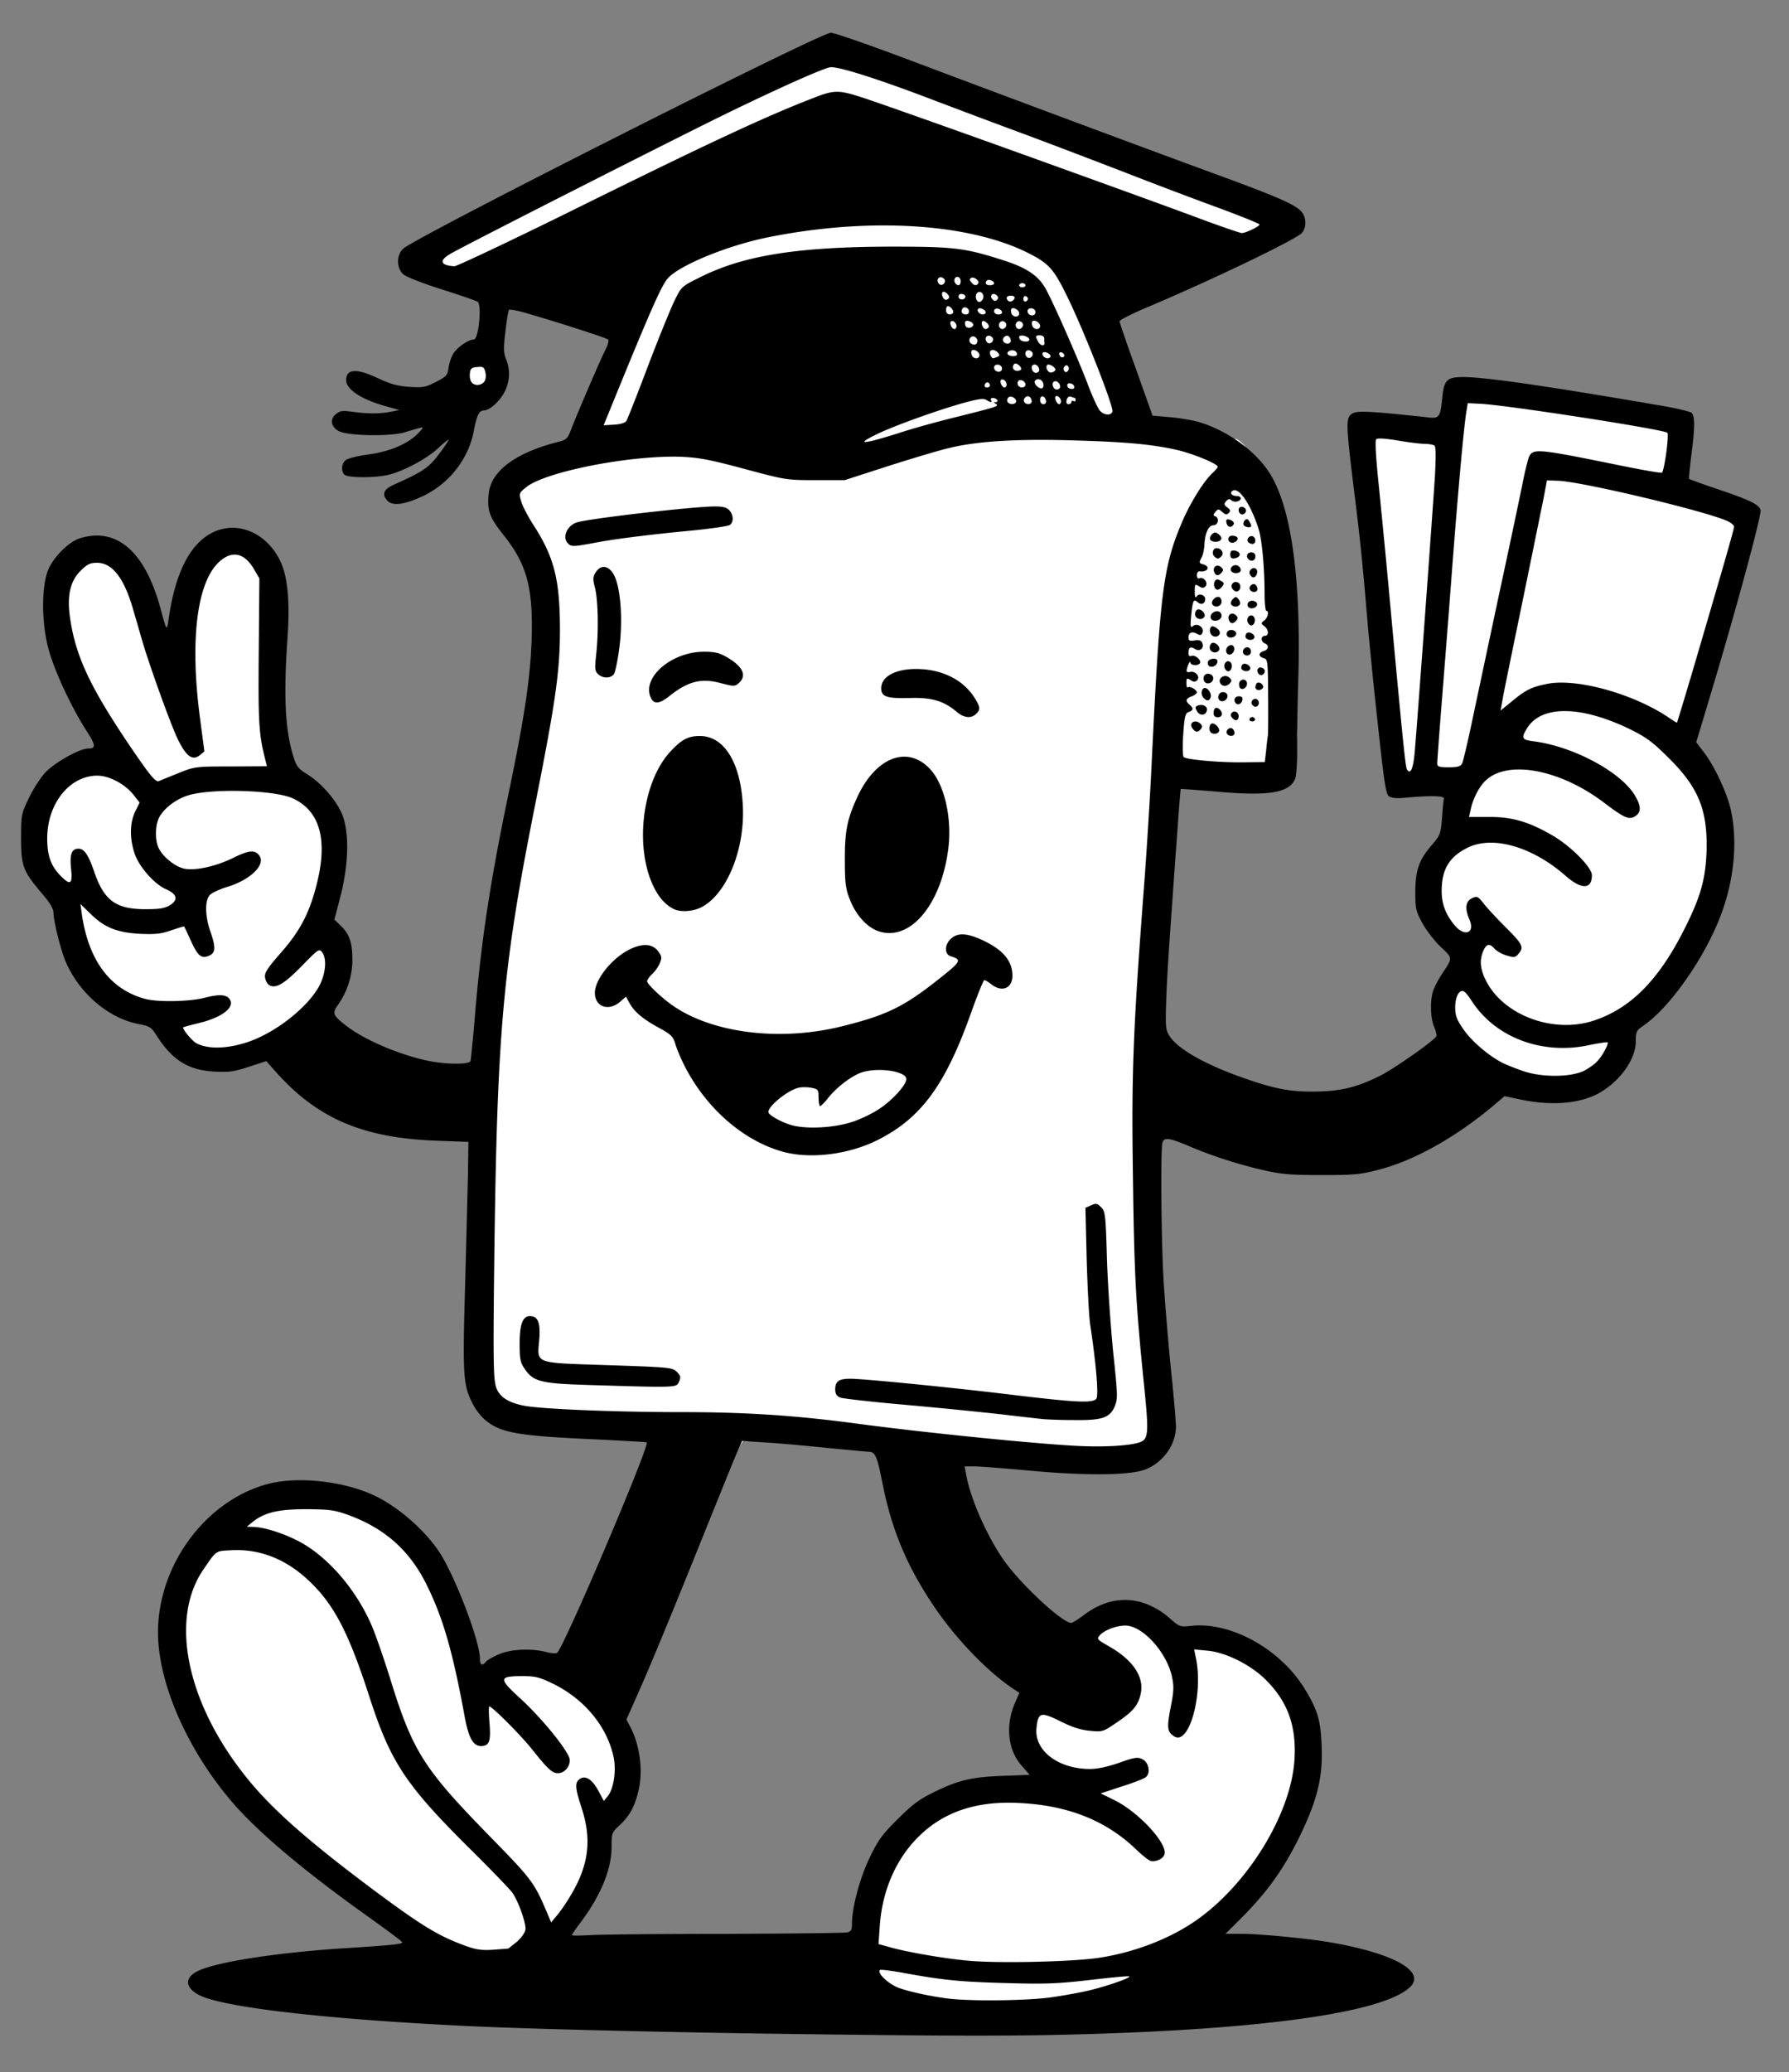
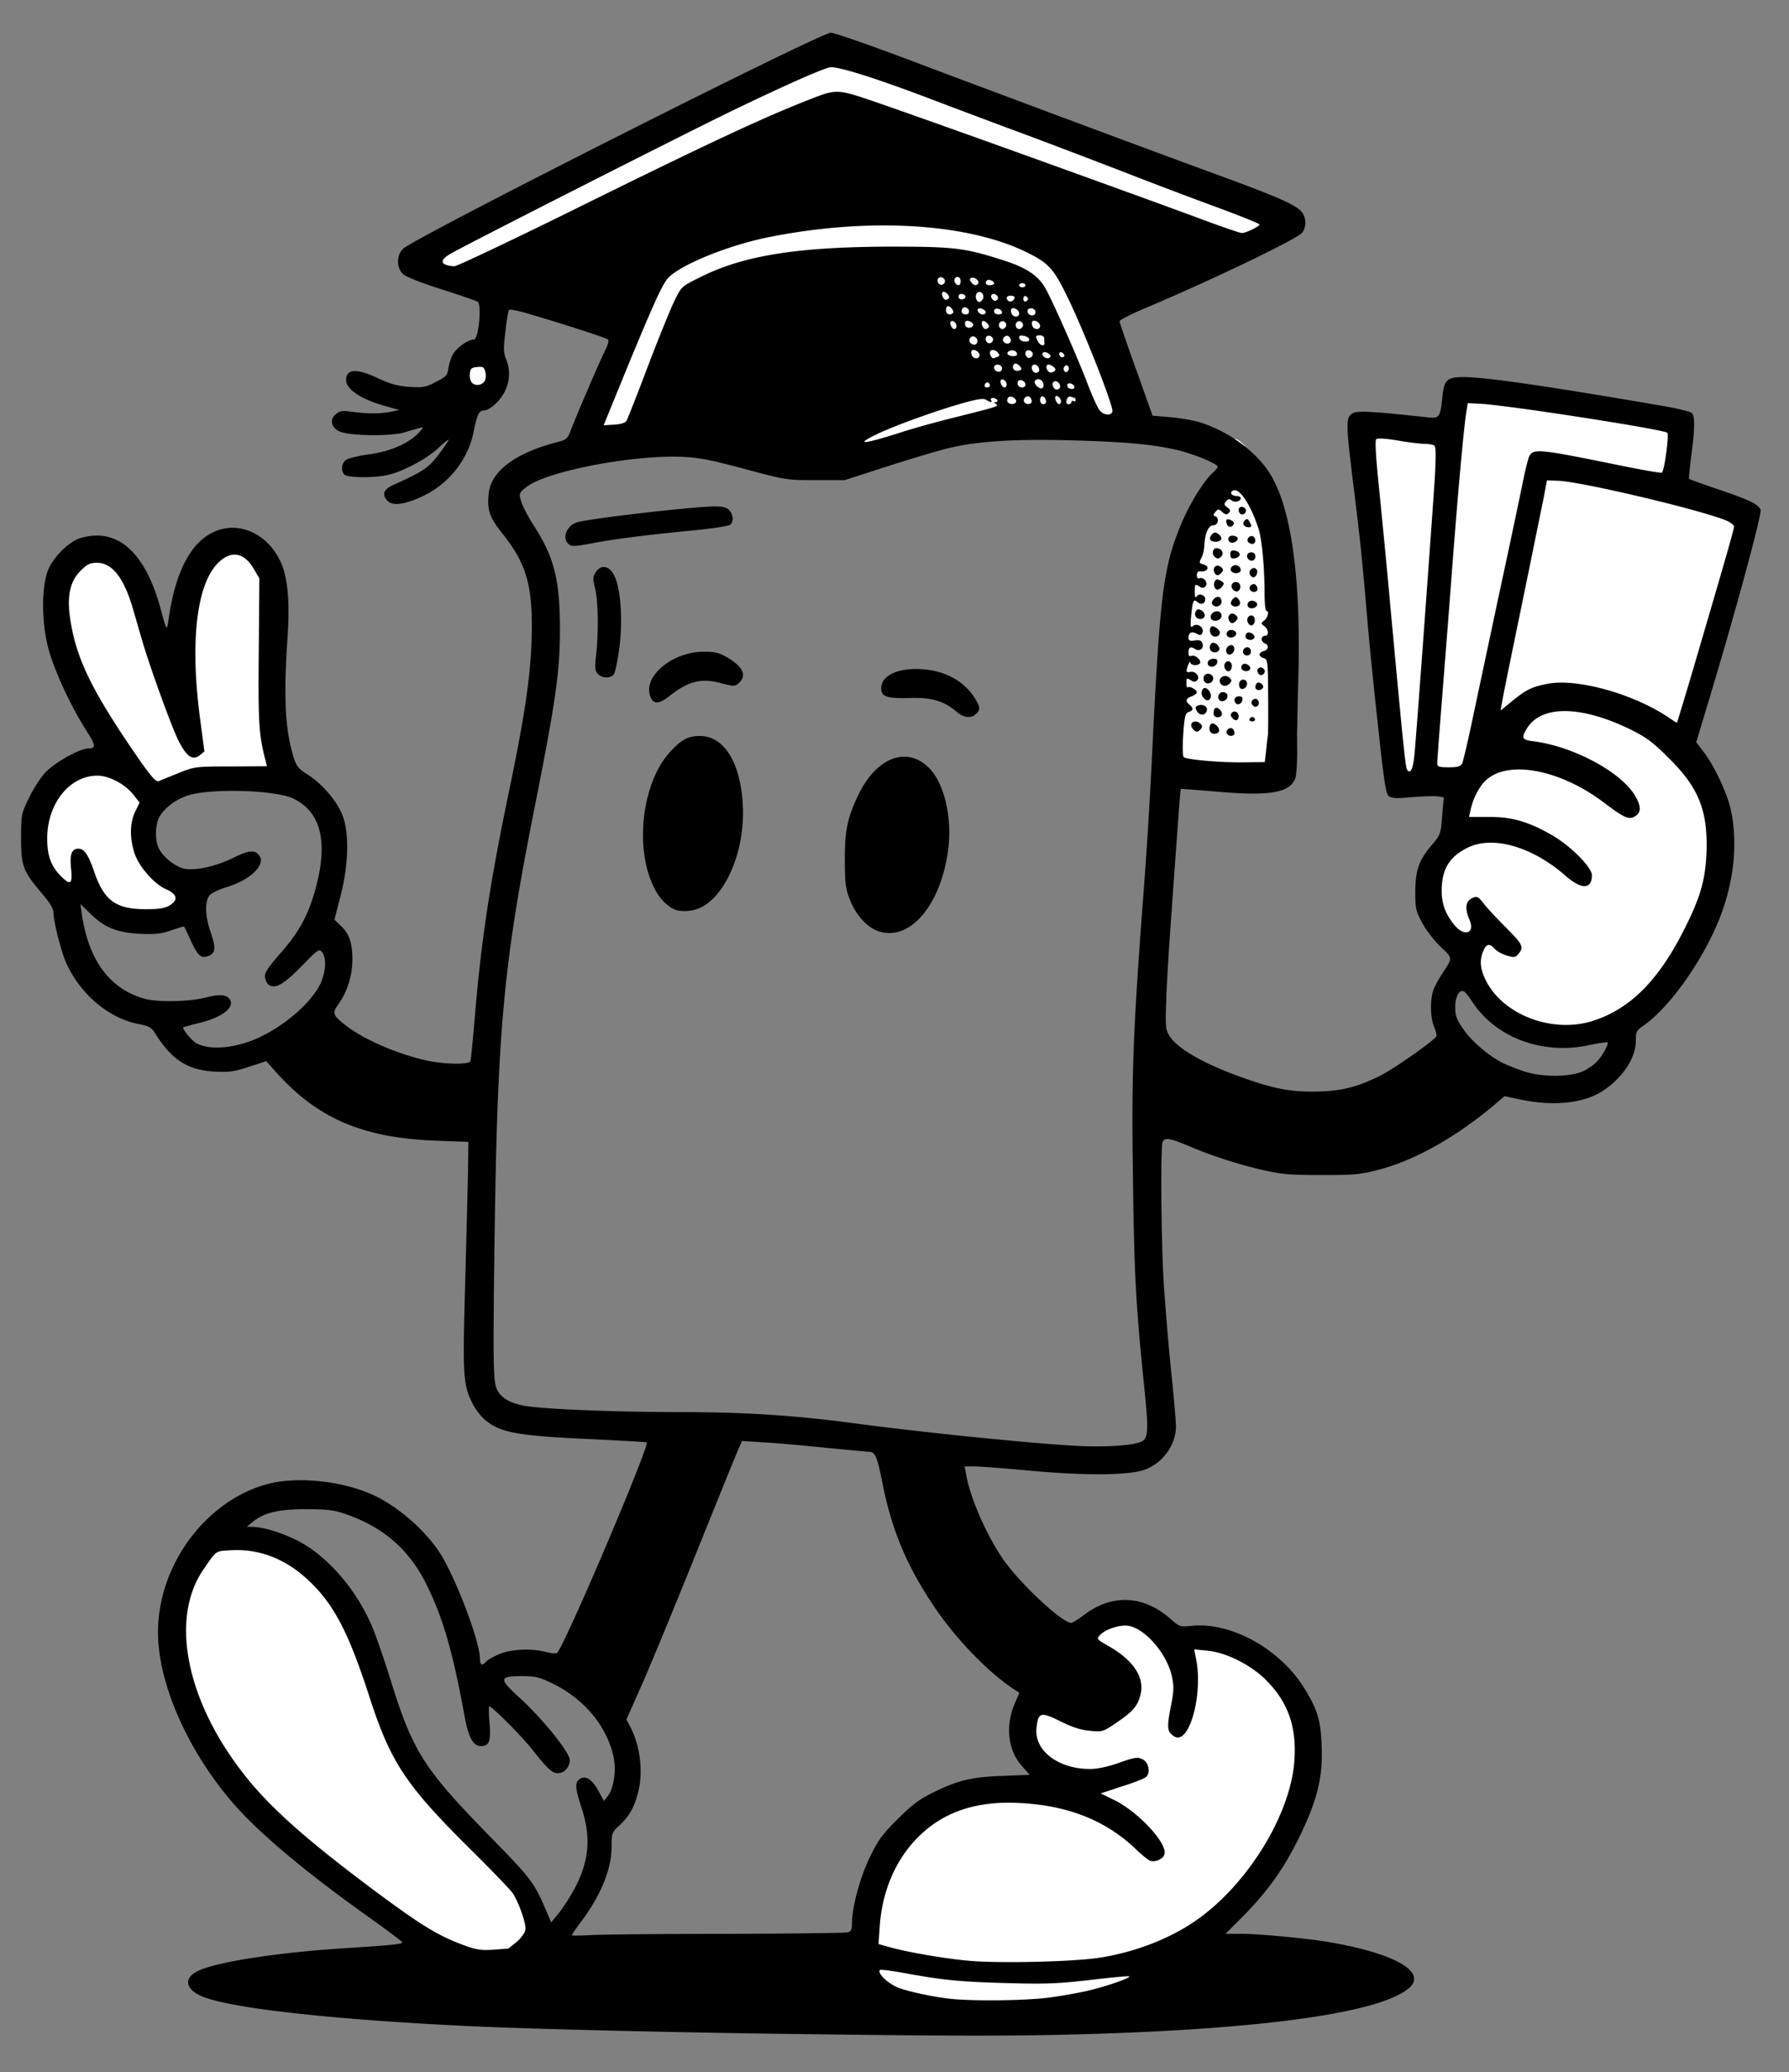
<svg xmlns="http://www.w3.org/2000/svg" width="336" height="389" fill="none">
  <rect width="100%" height="100%" fill="#808080" stroke="none" />
  <g clip-path="url(#a)">
    <path fill="#fff" d="M178.07 376.456c-3.023-.235-8.205-1.292-10.442-2.115-2.474-.94-3.69-2.39-3.69-4.427 0-1.41 0-1.41 1.727-1.41.981 0 3.572.352 5.81.783 6.046 1.136 9.736 1.528 17.666 1.802 5.967.196 8.401.079 14.251-.587 3.886-.47 7.733-.823 8.558-.823 1.413 0 1.452.039 1.452 1.332 0 1.293-.117 1.41-2.12 2.155-6.516 2.428-14.682 3.604-24.496 3.486-3.808-.039-7.734-.117-8.716-.196Z" />
    <path fill="#fff" d="M180.819 369.252c-4.515-.392-11.542-1.606-14.879-2.546l-2.12-.588.236-4.583c.628-12.85 7.498-21.625 18.687-23.818 4.122-.823 12.562-.588 16.92.431 5.888 1.371 11.659 4.465 15.114 7.991 1.884 1.959 2.944 2.194 1.884.392-1.217-2.116-5.81-6.072-8.519-7.404-2.355-1.175-2.591-1.371-2.591-2.507 0-1.175.079-1.215 3.769-2.351 4.122-1.292 5.3-1.919 4.672-2.546-.275-.274-1.256-.118-3.141.548-5.143 1.802-11.973 1.136-14.957-1.449-1.963-1.724-2.513-3.016-2.513-5.876 0-4.819 1.649-5.72 6.242-3.291 1.414.744 3.455 1.567 4.476 1.841l1.884.47 2.748-1.919c5.3-3.643 5.614-6.385 1.06-9.99-1.099-.861-2.709-1.919-3.533-2.35-1.256-.666-1.492-.94-1.492-2.076 0-.744.314-1.567.707-1.92 2.159-1.958 6.517-2.389 9.422-1.018 1.923.94 4.475 3.917 5.692 6.581 1.021 2.35 1.296 7.012.55 10.146-.55 2.311-.393 3.173.51 2.625.667-.392 2.12-5.798 2.081-7.835 0-1.058-.157-3.251-.314-4.858l-.314-2.899 3.572.196c3.219.157 3.887.314 6.909 1.842 5.614 2.742 9.305 7.325 10.482 12.888.746 3.721.275 11.008-1.02 14.769-3.22 9.48-9.933 18.529-17.47 23.7-4.986 3.408-11.542 5.876-18.059 6.855-4.985.784-20.728 1.097-26.695.549Zm-94.611-2.857c-4.986-1.763-8.165-3.683-17.47-10.616-15.585-11.635-22.18-18.021-27.912-26.874-7.773-11.987-9.422-27.383-3.769-35.492 2.552-3.721 2.042-3.447 6.36-3.565 2.12-.078 4.829.04 5.928.275 4.829 1.057 10.01 4.74 13.544 9.636 2.591 3.644 4.829 8.815 7.773 17.903 3.926 12.066 6.83 16.375 18.883 28.323 3.926 3.878 7.498 7.6 7.93 8.227 1.374 2.037 2.473 5.602 2.473 7.874 0 1.958-.117 2.272-1.217 3.212-1.923 1.645-3.062 1.998-6.634 1.998-2.513.039-3.965-.196-5.889-.901Z" />
-     <path fill="#fff" d="M101.521 360.117c-2.394-5.641-2.826-6.19-10.992-14.534-12.052-12.34-14.172-15.669-18.255-28.754-1.217-3.956-2.826-8.579-3.533-10.263-2.944-7.012-8.48-13.359-14.015-16.179-2.983-1.489-6.399-2.586-8.244-2.586-.981 0-1.1-.156-1.1-1.332 0-1.567.982-2.389 4.123-3.604 1.61-.626 3.023-.744 8.048-.744 5.614 0 6.32.078 8.95 1.058 4.201 1.528 6.988 3.29 10.129 6.424 5.34 5.289 8.558 13.868 11.777 31.301 1.1 6.072 2.552 7.09 2.199 1.567l-.197-3.33h1.492c1.296 0 1.806.352 4.397 2.859 1.61 1.528 4.083 4.27 5.496 6.072 1.414 1.763 2.748 3.213 2.945 3.213 1.884 0-2.709-6.307-8.323-11.4-3.062-2.781-3.18-2.938-3.062-4.427.118-1.41.235-1.606 1.492-1.919.746-.196 2.748-.274 4.397-.196 10.167.588 19 11.478 17.312 21.311-.589 3.408-1.335 4.466-3.062 4.466-1.178 0-1.413-.196-2.434-1.998-1.335-2.507-1.57-1.959-.549 1.41 1.059 3.369 1.413 7.992.863 10.969-.549 2.899-2.277 6.62-4.593 9.832-1.61 2.273-1.884 2.508-3.141 2.508-1.256 0-1.413-.157-2.12-1.724Zm100.692-87.434c-7.185-.313-29.326-2.507-42.477-4.27-11.346-1.527-20.846-2.154-32.82-2.154-12.719 0-26.578-.588-29.718-1.215-2.944-.587-4.554-1.645-5.182-3.408-.589-1.684-.55-24.053.078-46.891.825-28.637 1.846-37.764 7.302-65.147 3.651-18.49 4.554-24.641 4.554-31.418 0-8.031-1.374-13.241-4.79-18.216-1.844-2.703-2.747-4.897-2.747-6.934 0-1.645.157-1.958 1.335-2.86 4.004-3.055 19.236-5.876 30.11-5.601 4.907.156 5.771.313 13.112 2.272 7.263 1.959 8.166 2.115 12.17 2.115 4.24-.039 4.476-.078 12.563-2.664 10.599-3.369 13.426-4.035 19.629-4.583 5.731-.51 23.868-.235 30.032.43 5.025.589 9.775 1.725 12.366 3.017 2.042.98 2.159 1.097 2.159 2.468 0 .98-.275 1.685-.824 2.194-1.727 1.528-4.24 5.563-5.85 9.284-3.572 8.384-4.161 13.085-5.692 44.346-.314 6.894-1.021 18.255-1.57 25.267-1.963 25.816-2.277 34.199-2.002 51.71.274 17.942.471 21.702 2.041 37.842 1.217 12.614 1.178 13.163-1.374 13.829-1.767.47-7.773.744-12.405.587Zm3.965-7.795c2.434-1.019 2.63-2.116 1.688-10.225-.432-3.878-.903-11.243-1.1-16.453-.157-5.171-.431-9.637-.588-9.872-.157-.274-.472-.47-.707-.47-.667 0-.079 15.591.864 22.643 1.177 8.892 1.374 12.457.785 13.201-.746.901-5.928.745-16.881-.587-13.701-1.646-30.543-3.252-31.21-2.977-.864.313-.707.979.314 1.214.471.117 5.81.627 11.856 1.175 6.046.549 14.015 1.332 17.666 1.763 9.225 1.058 9.029 1.058 12.68 1.097 2.081.039 3.73-.118 4.633-.509Zm-80.322-6.072c0-.862-2.159-1.097-13.112-1.371-13.583-.353-12.798-.04-12.798-5.093 0-1.841-.157-3.33-.353-3.33-1.178 0-1.139 4.897.078 6.699 1.649 2.468 3.023 2.82 12.052 3.095 13.426.431 14.133.431 14.133 0Zm32.034-43.875c6.125-1.528 11.974-5.367 15.704-10.303 2.63-3.487 5.064-8.54 7.655-15.827l2.12-5.993h1.609c.982 0 1.845.235 2.12.587.589.705 1.571.784 1.61.118.196-2.037-1.492-3.957-5.025-5.68l-2.905-1.45-.825.823-.785.822 1.099.51c.903.431 1.178.861 1.217 1.919.118 1.293-.078 1.528-3.729 4.349-5.104 3.995-6.438 4.818-10.168 6.385-5.574 2.35-12.131 3.8-18.373 4.035-12.169.47-21.159-2.116-27.166-7.835-2.198-2.076-2.316-3.957-.471-6.033 1.138-1.293 1.138-1.41.51-2.115-.589-.666-.746-.666-2.08-.118-4.122 1.685-8.323 7.404-6.085 8.266.314.118.981-.157 1.491-.627 1.296-1.214 3.22-1.097 3.926.274.864 1.607 2.513 3.017 5.496 4.662 2.395 1.293 2.748 1.685 3.18 3.095 1.963 6.699 8.558 14.729 14.8 18.02 5.575 2.899 9.619 3.487 15.075 2.116Zm11.974-42.269c4.475-2.821 7.812-11.988 6.988-19.078-.589-4.701-3.572-9.48-6.399-10.186-2.356-.587-6.203 2.86-8.283 7.443-1.767 3.879-2.356 6.503-2.317 10.813.04 5.484 1.767 9.441 5.065 11.399 1.648 1.019 2.905.94 4.946-.391Zm-39.336-3.526c4.475-2.311 8.283-11.047 7.773-17.824-.55-7.365-4.554-13.085-8.127-11.596-1.727.705-4.632 4.035-5.888 6.777-1.256 2.742-2.356 7.522-2.356 10.342.04 5.289 2.513 10.851 5.693 12.575 1.06.588 1.177.588 2.905-.274Zm51.27-37.098c-2.473-3.761-8.283-6.15-12.052-4.897-1.531.509-2.983 1.841-2.512 2.311.157.157 2.198.275 4.475.275 3.533 0 4.515.156 6.242.94 1.099.47 2.316 1.214 2.709 1.645.353.392.942.744 1.256.744.471 0 .471-.156-.118-1.018Zm-54.215-4.584c1.296-.665 2.238-.822 4.947-.783 1.845.039 3.69.118 4.122.196 1.492.235 1.178-.666-.746-1.92-1.452-1.018-2.316-1.292-3.729-1.292-2.945.039-6.988 2.233-8.323 4.583-.982 1.684-.51 2.272.903 1.097.667-.549 1.923-1.41 2.826-1.881Zm-13.269-2.272c.157-.274.511-2.233.785-4.387.55-4.348.236-8.971-.824-11.478-.942-2.272-1.453-1.254-.981 2.037.431 3.173.471 8.07.039 11.125-.314 2.194-.196 3.134.353 3.134.196 0 .471-.196.628-.431Zm-3.101-24.64c3.062-.549 10.678-1.489 17.784-2.155 3.572-.352 6.595-.744 6.791-.94.157-.157.04-.548-.314-.823-.706-.587-6.713-.117-18.215 1.41-7.145.94-9.069 1.45-9.383 2.429-.157.588.707.588 3.337.079Z" />
-     <path fill="#fff" d="M147.487 212.387c-3.141-.901-4.358-1.88-4.358-3.643 0-1.841.707-2.86 3.062-4.466 1.727-1.214 2.041-1.293 5.143-1.293 2.316 0 3.376.157 3.494.51.078.313.706 0 1.727-.862 2.63-2.233 4.044-2.743 8.205-2.899 2.748-.118 4.122 0 5.182.47 1.374.548 1.453.705 1.453 2.35 0 1.371-.275 2.116-1.296 3.448-1.649 2.154-5.457 4.661-8.833 5.797-3.455 1.137-10.639 1.45-13.779.588Zm-9.065 58.488c0-1.449.039-1.488 1.374-1.488.942 0 1.374.196 1.374.587 0 .51-.746.784-1.413.51-.118-.079-.471.313-.746.861-.55.98-.55.98-.589-.47Zm146.627-68.59c-5.143-1.723-8.951-4.348-11.424-7.913-1.453-2.154-1.531-2.39-1.531-5.288 0-3.722.432-4.388 2.709-4.231 1.295.078 1.727.352 2.512 1.488 2.395 3.644 6.321 6.738 10.089 8.031 3.887 1.332 5.85 1.41 10.404.509 2.316-.431 4.514-.705 4.868-.587 1.374.548.274 4.505-1.806 6.385-2.042 1.881-3.416 2.272-8.362 2.39-4.083.117-5.064 0-7.459-.784Zm-246.933-4.54c-.864-.157-1.963-.47-2.434-.745-1.335-.744-2.473-2.624-2.473-4.074v-1.332l2.866-.705c2.866-.666 5.378-1.841 5.378-2.546 0-.235-.471-.235-1.256 0-2.473.744-8.48 1.136-11.581.744-5.653-.744-9.736-3.604-12.249-8.657-1.217-2.507-2.355-7.326-2.394-10.225 0-1.41.039-1.488 1.295-1.488 1.02 0 1.649.391 2.984 1.723 3.297 3.33 8.44 4.545 12.798 3.017 1.256-.47 2.866-.823 3.533-.823 1.1 0 1.296.235 2.513 2.86 1.373 3.016 2.08 3.016 1.06 0-.354-1.058-.629-3.134-.629-4.897 0-3.682.393-4.231 3.73-5.21 2.355-.666 4.71-1.959 5.653-3.095.903-1.097.196-1.136-1.884-.078-3.887 1.998-9.736 2.82-12.484 1.763-1.335-.51-3.141-2.155-3.887-3.565-.864-1.646-.746-6.856.196-8.384 1.021-1.684 3.18-3.251 5.418-3.917 4.436-1.371 18.294-1.018 21.827.548 2.002.901 4.319 3.369 5.025 5.407.903 2.585.628 9.088-.589 13.593-1.374 5.132-3.14 8.462-6.516 12.34-1.57 1.763-2.748 3.33-2.63 3.486.353.353 3.1-1.958 5.142-4.387 1.61-1.881 2.041-2.155 3.258-2.155 1.963 0 2.434.823 2.474 4.231 0 3.643-1.139 6.033-4.515 9.324-5.535 5.406-13.544 8.383-19.629 7.247Z" />
    <path fill="#fff" d="M289.873 193.4c-7.105-1.136-13.033-6.777-13.073-12.536 0-1.175.236-2.742.55-3.408.471-1.136.707-1.293 2.081-1.293 1.099 0 1.923.275 2.748.98 1.138.979 1.884 1.253 1.884.705 0-.196-.903-1.097-2.002-2.037-1.099-.94-2.63-2.586-3.376-3.604-1.61-2.233-2.277-2.507-1.453-.549.668 1.646.707 3.408.079 4.035-.275.274-1.296.47-2.316.47-1.61 0-2.003-.156-2.945-1.253-2.08-2.468-2.591-4.309-2.434-8.54.118-3.565.197-3.957 1.335-5.563.746-1.019 2.081-2.115 3.298-2.742 1.806-.94 2.512-1.097 5.496-1.097 5.535 0 10.835 2.115 15.271 6.111 1.099 1.019 2.12 1.724 2.277 1.606.667-.705-3.572-4.74-7.223-6.855-3.887-2.312-7.185-3.213-11.581-3.213h-3.966l.275-2.232c.157-1.215.628-3.017 1.06-3.996 1.688-3.878 3.926-5.093 9.187-5.132 6.163 0 11.738 1.998 17.391 6.268 1.963 1.488 3.69 2.546 3.808 2.311.471-.744-1.492-3.173-4.279-5.249-4.593-3.448-9.815-5.602-15.232-6.268l-1.885-.235v-1.645c0-2.077 1.06-3.8 2.984-5.015 1.295-.783 2.159-.94 5.496-1.057 4.829-.196 8.362.665 13.858 3.29 3.101 1.528 4.279 2.351 7.341 5.406 2.866 2.821 3.926 4.192 5.025 6.464 1.924 4.035 2.316 6.307 2.12 12.732-.196 6.267-.903 8.892-4.083 15.199-6.006 11.987-12.876 17.589-22.141 18.099-1.845.117-4.358.039-5.575-.157ZM21.118 171.025c-2.199-1.097-3.416-2.742-4.711-6.464-1.374-3.995-2.002-4.191-1.728-.548l.197 2.742h-1.767c-1.453 0-1.924-.196-2.984-1.253-1.923-2.038-2.434-3.683-2.434-8.11 0-4.661.786-7.208 3.023-9.832 1.963-2.272 3.965-3.134 7.498-3.134 3.416 0 6.007 1.097 7.891 3.408 1.453 1.763 1.57 3.526.432 5.798-.942 1.88-.981 2.664-.118 5.288.785 2.507 3.69 5.837 5.928 6.817 1.61.744 2.042 1.449 2.042 3.486 0 .784-.314 1.254-1.257 1.841-1.099.666-2.002.784-5.81.784s-4.79-.118-6.202-.823Zm6.32-23.946c-1.295-1.41-7.223-10.303-9.657-14.416-3.73-6.385-5.536-11.635-6.007-17.354-.353-4.623.314-7.482 2.199-9.363 1.413-1.449 1.57-1.488 4.24-1.488 2.355 0 2.944.156 3.886.94 1.492 1.253 2.984 4.074 3.965 7.482a728.793 728.793 0 0 0 1.649 5.68c1.413 4.936 5.457 16.101 6.91 19.117 2.198 4.545 2.512 3.8 1.53-3.447-.667-4.779-.745-16.688-.196-20.371.707-4.387 1.885-7.364 3.69-9.245 1.61-1.645 1.767-1.723 3.926-1.723 2.827 0 4.122.666 5.34 2.82l.98 1.685-.117 13.75c-.118 12.614-.04 14.142.706 17.707.432 2.154.786 4.426.786 5.053v1.097H37.724l-3.573 1.489c-4.161 1.684-5.574 1.802-6.713.587Zm235.627-1.473c-.274-.471-.785-5.406-3.14-30.948-.746-8.305-1.728-18.569-2.199-22.8-.432-4.27-.746-8.383-.667-9.205.118-1.41.196-1.489 1.61-1.607.824-.078 3.101.157 5.064.47 2.002.353 4.24.627 4.986.627 2.512 0 2.473-.078 2.002 7.287-.432 7.325-3.377 47.792-3.848 53.042l-.274 3.329-1.649.118c-.903.078-1.728-.078-1.885-.313Zm5.693-2.32c0-1.058.353-6.385.785-11.831.432-5.484 1.335-16.805 1.963-25.228 1.178-15.395 2.159-26.168 2.669-29.772l.314-1.959 3.298.078c5.457.079 35.764 4.701 36.628 5.563.314.314.274 1.528-.04 4.231-.785 6.15-.51 5.759-3.768 5.484-1.531-.117-6.125-.94-10.247-1.84-4.082-.863-8.362-1.685-9.461-1.803-2.552-.313-2.552-.274-3.847 6.15a2537.44 2537.44 0 0 1-4.318 20.332c-1.806 8.501-4.044 18.999-4.947 23.269-.903 4.31-1.806 8.149-2.002 8.54-.314.588-.903.706-3.69.706h-3.337v-1.92Zm-43.581.702c-1.845-.196-3.572-.431-3.886-.549-.432-.156-.51-.979-.314-4.035.118-2.076.432-7.404.667-11.83.589-11.126 1.649-20.606 2.709-24.053.236-.666.589-2.233.824-3.448.236-1.253.668-2.39.982-2.546.275-.196.589-.823.667-1.489.079-.744.432-1.292.982-1.566.471-.196.942-.627 1.099-.98.864-2.233 1.413-2.742 3.062-2.742 1.413 0 1.806.196 2.709 1.332 2.473 3.095 3.376 6.542 4.043 15.513.589 8.422.786 30.595.314 34.277l-.314 2.351-5.103.039c-2.787.039-6.595-.078-8.441-.274Zm16.885-6.425c0-1.097.158-1.372.786-1.372s.785.275.785 1.372c0 1.096-.157 1.371-.785 1.371s-.786-.275-.786-1.371Z" />
    <path fill="#fff" d="M312.723 136.24c-3.769-2.781-10.796-5.641-16.057-6.464-2.944-.47-3.847-.509-5.731-.039-2.12.47-5.614 2.507-7.067 4.114-.432.47-1.217.783-2.041.783-1.139 0-1.296-.117-1.296-1.097 0-.587 1.099-6.385 2.395-12.81a4628.387 4628.387 0 0 0 4.436-21.742l2.002-9.989 3.337.04c5.064.117 26.303 4.935 32.545 7.442 2.669 1.058 2.983-.352-6.517 31.81l-2.591 8.697h-1.217c-.667 0-1.649-.353-2.198-.745ZM161.189 82.762c0-1.253.157-1.41 2.474-2.507 3.219-1.567 11.424-4.505 16.135-5.798 3.376-.94 3.768-1.136 3.768-1.92 0-1.41.432-2.154 1.217-2.154.511 0 .746-.274.746-.94 0-.9-.157-.98-2.041-1.097l-2.081-.117-.353-2.625-.353-2.625-1.61-.117c-1.492-.118-1.61-.196-1.727-1.371-.079-.705-.275-1.293-.511-1.293-.196 0-.353-.588-.353-1.332 0-.744-.157-1.489-.393-1.606-.196-.118-.392-.744-.392-1.371s-.157-1.254-.393-1.371c-.196-.118-.392-1.058-.392-2.037v-1.802l5.81.274c3.18.117 6.909.392 8.323.587 1.413.157 2.591.275 2.669.196.236-.156-4.475-1.802-7.969-2.742-5.025-1.332-11.385-1.88-19.629-1.606-14.329.43-24.144 2.233-31.171 5.68-3.729 1.842-3.769 1.842-5.025 4.388-.707 1.41-2.984 6.973-5.025 12.34-2.041 5.406-3.886 10.067-4.083 10.38-.235.432-1.177.628-3.533.706l-3.18.117v-1.057c0-1.998 10.443-26.874 12.092-28.832 1.217-1.41 6.83-4.27 11.384-5.798 6.988-2.311 16.92-3.8 27.756-4.192 14.604-.51 28.108 2.39 34.429 7.365 1.923 1.528 5.339 8.422 9.618 19.43 2.277 5.955 2.866 7.913 2.787 9.245l-.118 1.646-1.962.117c-1.767.118-2.081 0-2.945-.98l-.981-1.135-7.852.274c-7.812.235-7.891.235-15.31 2.194-4.083 1.097-9.422 2.624-11.817 3.408-2.473.784-5.143 1.41-6.163 1.41-1.846 0-1.846 0-1.846-1.332Zm34.39-26.756c-.824-1.567-1.766-2.742-1.806-2.193 0 .235.197.587.393.705.236.117.393.666.393 1.175 0 .823.392 1.254 1.295 1.332.157.039.039-.431-.275-1.019Zm35.882 27.115c0-1.096.785-.979 2.041.275.668.666.668.705-.667.705-1.217 0-1.374-.118-1.374-.98ZM87.42 72.976c-.274-.353-.431-1.489-.353-2.86l.118-2.272 2.316-.118c1.61-.078 2.434.04 2.63.392.51.784.432 4.388-.117 4.936-.668.666-4.044.588-4.594-.078Z" />
    <path fill="#fff" d="M82.56 50.914c-.59-.157-.668-.51-.59-1.959.158-2.154-2.551-.548 23.281-13.71 34.154-17.433 47.07-23.544 50.642-23.897 2.238-.235 8.323 1.606 20.022 6.033 3.69 1.41 11.11 4.192 16.488 6.19 5.418 1.997 14.329 5.405 19.825 7.52a1016.255 1016.255 0 0 0 17.784 6.739l7.734 2.86v1.449c0 1.293-.157 1.528-1.374 2.115-2.552 1.215-4.279.901-13.426-2.507-7.459-2.742-13.937-5.093-32.31-11.713-25.635-9.245-31.877-11.36-33.369-11.439-2.591-.078-18.294 7.09-49.347 22.447-19.354 9.559-20.65 10.146-22.573 10.107-1.138-.04-2.395-.117-2.787-.235Z" />
    <path fill="#000" d="M146.271 381.786c-24.419-.352-49.74-.979-60.654-1.567-24.693-1.253-42.673-3.33-47.737-5.484-3.14-1.371-3.416-3.487-.628-4.779 3.454-1.646 14.446-3.369 26.773-4.192 9.933-.627 11.62-.823 11.503-1.175-.079-.196-2.748-2.194-5.928-4.466-11.856-8.423-20.414-15.552-25.44-21.193-8.714-9.872-14.485-22.761-14.485-32.515 0-12.693 9.068-24.876 20.806-27.892 5.457-1.371 13.623-.549 19.433 2.037 4.907 2.194 10.56 7.208 13.19 11.752 3.063 5.328 7.028 16.022 7.028 19.039 0 1.214.432 1.449 1.138.588.236-.314 1.374-.941 2.474-1.411 2.276-.979 6.124-1.136 8.911-.392.942.236 1.845.314 2.002.118 1.61-1.802 17.391-38.9 16.803-39.488-.04-.078-4.515-.313-9.933-.587-14.25-.627-17.47-1.215-20.335-3.565-.825-.666-1.885-2.037-2.395-3.056-1.806-3.525-1.924-5.171-1.453-21.937.236-8.54.472-18.138.55-21.389l.079-5.876-6.282-.236c-13.78-.548-22.298-4.27-30.15-13.201l-1.53-1.724-3.259 1.058c-2.827.94-3.769 1.058-6.556.901-4.829-.274-7.852-2.155-10.796-6.777-.981-1.567-1.256-1.724-3.415-2.155-5.654-1.097-11.071-5.759-13.623-11.635-.942-2.193-2.316-7.678-2.316-9.245 0-.744-.667-1.88-2.16-3.604-3.572-4.231-3.925-5.132-3.925-10.381 0-4.387.04-4.583 1.452-7.521.786-1.646 2.16-3.8 3.063-4.78 1.727-1.88 6.477-4.544 8.087-4.544 1.452 0 1.452-.588-.197-3.134-2.983-4.583-6.32-11.791-7.34-15.865-1.296-5.093-1.218-11.792.117-14.769 1.1-2.39 3.926-5.132 5.928-5.72 6.87-2.076 12.13 2.508 15.036 13.046 1.217 4.505 1.217 4.505 1.57 2.115 1.256-8.893 4.2-14.495 8.676-16.414 4.632-1.998 9.932.47 12.366 5.719 1.335 2.938 1.727 7.404 1.296 14.025-.785 11.204-.471 17.471 1.099 22.525.55 1.802.903 2.272 2.63 3.33 2.748 1.763 5.496 4.936 6.556 7.6 1.335 3.368 1.178 9.323-.353 15.277l-1.139 4.388 1.139 1.097c1.649 1.528 2.238 3.212 2.238 6.424 0 3.056-.982 6.072-2.748 8.54-1.1 1.528-.903 1.959 1.766 3.996 3.416 2.586 9.775 5.289 15.114 6.425 3.259.705 7.813.744 8.048.078.079-.274.432-3.839.785-7.952 1.217-14.651 2.827-25.346 6.517-43.014 2.827-13.593 3.887-20.723 4.162-27.696.353-10.068-.786-14.455-5.222-20.057-2.67-3.33-3.14-4.583-2.826-7.796.431-4.27 5.064-7.717 13.151-9.754 1.492-.392 1.688-.588 2.395-2.468 1.099-2.86 5.496-13.084 6.438-14.925.432-.823.628-1.646.432-1.802-.314-.275-7.93-2.782-14.643-4.74-2.042-.627-3.808-.98-3.965-.823-.118.157-.432 1.959-.668 4.074-.392 3.173-.353 3.996.118 5.171.785 1.841.746 3.996-.157 5.915-.824 1.802-2.866 3.722-4.004 3.722-.903 0-1.335.9-1.924 3.996-1.02 5.21-4.672 9.832-9.657 12.144-3.376 1.567-5.614 1.84-6.556.783-1.1-1.214-.668-2.154 1.295-3.016 5.26-2.35 6.478-3.134 8.323-5.602 1.06-1.371 1.884-2.625 1.884-2.782 0-.156-.824.51-1.884 1.49-2.002 1.958-6.674 4.465-9.5 5.092-2.474.587-7.577.548-8.166-.04-.668-.665-.59-2.076.235-2.742.354-.313 2.277-.783 4.2-1.057 4.044-.51 7.578-2.037 9.423-3.996.981-1.019 1.02-1.175.392-1.019-.431.118-1.845.51-3.101.901-2.748.745-10.325.627-12.13-.235-1.532-.744-1.846-2.272-.629-3.212.785-.666 1.217-.705 3.298-.43 2.905.39 5.025.352 7.066-.04l1.57-.313-2.669-.745c-4.475-1.253-7.341-3.134-7.341-4.857 0-2.155 1.963-2.273 6.006-.353 2.277 1.058 3.612 1.45 5.85 1.606 2.59.157 3.062.078 5.025-.94 2.002-1.019 2.159-1.214 2.355-2.703.157-.901.55-2.076.942-2.664.746-1.175 2.827-2.585 3.808-2.585.903 0 1.531-6.582.707-7.09-.314-.197-3.376-1.255-6.83-2.351-3.495-1.097-6.675-2.35-7.146-2.82-1.374-1.255-1.256-3.88.197-4.937 4.789-3.369 78.162-40.388 80.125-40.388.628 0 7.066 2.232 14.25 4.936 18.098 6.816 46.364 17.354 58.808 21.898 11.346 4.152 14.526 5.602 15.468 6.934.824 1.175.785 2.781-.039 3.8-1.099 1.253-17.234 9.01-29.836 14.298-2.434 1.058-4.436 2.076-4.436 2.311.039.275 1.413 4.349 3.14 9.089l3.062 8.618 3.18.274c1.767.157 4.201.549 5.457.901 5.182 1.528 10.443 5.21 13.191 9.363 4.2 6.307 6.124 19.901 5.535 39.213-.157 5.171-.235 11.165-.196 13.359 0 2.154-.157 4.387-.353 4.975-1.021 2.703-4.868 3.369-14.565 2.507-3.769-.313-6.909-.548-6.949-.509-.039.039-.275 2.781-.51 6.111-.236 3.33-.785 10.734-1.178 16.453-.432 5.72-.903 13.124-1.021 16.453-.196 5.681-.157 6.151.589 7.326 1.531 2.468 6.753 5.406 13.937 7.913 5.653 1.998 8.676 2.586 13.191 2.547 4.907-.04 7.93-.745 12.366-2.939 2.669-1.331 10.05-6.502 10.639-7.443.078-.196-.079-.979-.432-1.762-.707-1.685-.785-4.976-.157-6.856.275-.744.981-2.076 1.57-2.977 2.12-3.212 2.159-2.977-.196-5.21-1.139-1.097-2.709-3.095-3.416-4.427-1.217-2.233-1.334-2.703-1.334-5.955.039-4.113.706-5.954 3.219-8.853 1.452-1.724 1.57-1.998 1.806-4.975.117-1.724.274-3.33.353-3.604.118-.549-2.67-.588-7.341-.157-1.649.157-2.552.039-3.023-.313-.55-.431-.903-2.86-2.042-13.437-.785-7.09-1.688-16.101-2.002-19.979-.981-11.517-1.374-15.199-2.591-24.915-1.413-11.556-1.452-12.653-.235-13.475.942-.588 3.297-.47 14.525.744 1.806.196 2.041-.196 2.395-3.643.314-3.409.863-3.957 3.965-3.957 4.004 0 15.467 1.645 36.667 5.288 3.101.51 5.888 1.176 6.163 1.41.707.55.668 2.86-.039 8.188-.275 2.233-.471 4.153-.393 4.231.079.078 2.631 1.019 5.693 2.037 5.731 1.959 7.341 2.742 7.733 3.76.275.784-4.828 19.627-9.932 36.472l-2.159 7.169 1.413 1.841c2.042 2.664 4.436 7.796 5.104 10.93 1.335 6.189.549 13.554-2.159 20.37-3.141 7.874-9.383 16.649-14.212 20.018-1.374.94-1.491 1.136-1.491 2.938 0 3.33-2.788 7.326-6.674 9.637-3.573 2.076-8.951 2.586-14.8 1.371l-3.18-.666-1.845 1.567c-7.185 6.072-14.918 10.421-21.592 12.184-3.533.94-4.633 1.057-10.796 1.057-5.693 0-7.538-.117-10.796-.862-4.593-1.018-10.129-2.781-14.447-4.661-3.455-1.45-4.397-1.567-4.75-.666-.393.979-.275 17.276.157 25.424.235 4.113.864 11.674 1.374 16.845.55 5.171.981 10.185.981 11.164-.039 3.448-2.473 6.817-5.888 8.07-2.905 1.058-10.953 1.136-21.357.196-4.946-.47-9.736-.823-10.717-.823h-1.727l.275 1.489c.745 4.348 3.729 11.204 6.87 15.826 3.062 4.505 11.149 12.066 12.876 12.066.236 0 1.296-.666 2.395-1.489 5.26-3.995 11.149-3.721 16.213.706 1.728 1.527 1.806 1.567 4.044 1.332 7.38-.745 16.567 4.348 21.121 11.713 2.512 4.074 3.101 6.032 3.258 11.047.236 5.837-.903 10.224-4.358 17.236-2.865 5.759-5.849 9.911-10.481 14.612l-3.22 3.213h3.102c3.219 0 12.327.862 16.41 1.567 12.13 2.076 18.294 5.523 15.075 8.5-5.065 4.623-26.382 7.718-59.986 8.736-13.78.431-26.853.392-58.494-.039Zm50.917-6.816c2.552-.353 6.006-.98 7.694-1.41 3.494-.862 7.499-2.312 7.224-2.547-.079-.117-3.416.196-7.381.666-6.085.705-8.519.784-15.467.588-8.912-.235-12.052-.549-19.158-1.841-2.512-.47-4.711-.745-4.829-.627-.589.587 1.571 2.625 3.533 3.369 2.238.822 7.42 1.88 10.443 2.115 4.868.392 13.74.235 17.941-.313Zm9.147-7.443c6.517-.98 13.073-3.448 18.059-6.856 9.853-6.738 18.097-20.096 18.726-30.36.392-6.189-1.217-10.734-5.182-14.768-2.827-2.939-7.656-5.367-11.189-5.681l-2.473-.235.353 1.724c1.374 6.738-1.295 16.336-4.083 14.612-1.334-.862-1.413-1.567-.706-5.328.628-3.095.667-3.996.274-5.876-.902-4.231-4.907-8.971-8.165-9.558-1.531-.275-4.358.626-5.378 1.762-.629.706-.55.784 1.491 1.959 4.711 2.625 6.91 5.876 6.164 9.089-.471 2.115-1.374 3.212-4.358 5.249-2.709 1.841-2.748 1.88-5.143 1.645-1.766-.157-3.337-.666-5.613-1.802-3.651-1.802-4.123-1.684-4.437 1.215-.51 4.27 4.044 7.756 10.05 7.756 1.414 0 3.377-.431 5.496-1.175 2.866-1.019 3.455-1.097 4.319-.666 1.217.548 1.609 2.585.667 3.369-.314.274-2.394 1.097-4.554 1.763l-3.925 1.292 2.551 1.254c4.554 2.233 10.05 8.187 9.422 10.185-.235.823-1.531 1.45-2.552 1.254-.314-.039-1.57-1.019-2.748-2.155-5.653-5.445-12.837-8.305-21.984-8.736-8.048-.43-14.251 1.685-18.922 6.347-4.24 4.191-6.792 10.107-7.263 16.688l-.236 3.447 2.12.588c3.337.94 10.364 2.154 14.879 2.546 5.653.509 19.354.196 24.34-.548ZM95.51 365.764s.707-.588 1.57-1.254c.864-.783 1.532-1.723 1.61-2.311.118-1.175-1.256-5.093-2.395-6.816-.431-.627-4.004-4.349-7.93-8.227-12.052-11.948-14.957-16.257-18.883-28.323-4.083-12.692-6.91-17.981-11.934-22.525-4.2-3.8-9.03-5.602-14.172-5.289-2.945.157-2.67-.039-5.143 3.565-6.399 9.245-3.258 24.876 7.852 38.822 4.71 5.954 11.424 11.909 23.83 21.193 9.264 6.895 12.404 8.814 17.469 10.656 2.08.744 3.062.901 5.3.744 1.53-.118 2.787-.196 2.826-.235Zm40.789-2.742c12.091-.039 22.377-.157 22.848-.275.707-.156.864-.509.864-1.645 0-3.095 1.531-8.736 3.376-12.496 1.531-3.174 2.355-4.31 5.221-7.13 2.709-2.703 4.044-3.722 6.713-5.014 4.593-2.273 7.224-2.899 13.034-3.095l5.025-.196-1.531-1.763c-2.591-2.938-3.062-7.6-1.178-11.831l.785-1.802-.903-.587c-4.985-3.252-11.227-9.715-15.389-16.022-4.985-7.483-7.773-14.221-9.5-23.113-.942-4.701-1.296-5.485-2.434-5.524-.275 0-3.887-.352-8.048-.744-4.122-.431-9.422-.901-11.699-1.019l-4.122-.274-.903 2.076c-.51 1.176-4.004 9.794-7.773 19.157-3.769 9.362-8.244 20.214-9.932 24.053l-3.101 7.012.785 1.488c1.845 3.604 2.394 8.54 1.374 12.301-.707 2.742-1.61 4.309-3.376 5.994-1.531 1.41-1.571 1.528-1.571 4.113 0 4.309-2.12 9.363-6.085 14.534-.746 1.018-1.374 1.919-1.374 2.037 0 .117 1.531.117 3.455 0 1.884-.118 13.308-.235 25.439-.235Zm-29.286-6.934c3.572-5.837 4.2-10.695 2.198-16.767-1.178-3.604-1.256-4.622-.432-5.288 1.06-.862 2.356-.118 3.534 1.998l1.099 2.037.706-.862c1.139-1.371 1.649-4.779 1.139-7.287-1.178-5.719-5.418-10.89-11.267-13.789-2.67-1.293-3.376-1.488-5.85-1.488-4.475 0-4.514.43-.588 4.034 4.279 3.879 9.461 10.303 9.461 11.714 0 1.331-1.021 2.468-2.238 2.468-1.06 0-1.845-.706-4.868-4.505-2.16-2.704-7.498-8.031-8.009-8.031-.117 0-.117 1.41.04 3.134.275 3.447-.04 4.309-1.61 4.309-1.492 0-2.355-1.606-3.101-5.759-2.16-11.791-4.005-18.255-7.027-24.366-3.18-6.542-7.93-10.773-14.88-13.28-2.512-.901-3.454-1.019-7.772-1.058-5.3 0-7.891.627-10.09 2.39l-1.099.901 1.178.039c1.963.039 5.34 1.058 8.362 2.585 5.535 2.821 11.07 9.167 14.015 16.179.707 1.685 2.316 6.307 3.533 10.264 4.083 13.084 6.203 16.414 18.255 28.754 8.205 8.383 8.598 8.892 11.032 14.612l.785 1.841 1.138-1.371c.628-.744 1.688-2.272 2.356-3.408Zm106.428-85.165c2.355-.588 2.434-1.097 1.334-11.831-1.491-14.768-1.766-20.331-2.002-38.86-.275-18.53.04-26.796 2.002-52.69.55-7.012 1.257-18.372 1.571-25.267 1.531-31.261 2.12-35.962 5.692-44.345 1.61-3.722 4.122-7.757 5.85-9.285.431-.43.824-.861.824-1.018 0-.548-4.436-2.39-7.538-3.134-4.75-1.097-9.932-1.567-20.335-1.841-10.168-.274-17.47.196-22.573 1.45-1.728.391-6.831 1.919-11.385 3.368l-8.244 2.664h-5.496c-5.418 0-5.614-.04-13.348-2.115-6.556-1.763-8.519-2.116-11.895-2.273-9.658-.313-25.596 2.821-29.13 5.76-1.295 1.057-1.334 1.135-.863 2.663.235.862 1.217 2.664 2.08 4.074 4.083 6.229 5.143 10.381 5.183 19.744 0 7.913-.746 13.358-4.594 32.75-6.124 30.712-7.184 42.308-7.733 84.968-.236 19.392-.197 23.152.353 24.759.628 1.762 2.238 2.82 5.182 3.408 3.141.627 16.999 1.214 29.718 1.214 11.974 0 21.474.627 32.82 2.155 13.465 1.802 35.646 3.995 42.477 4.231 4.279.156 8.126-.079 10.05-.549Zm84.168-69.965c.864-.47 1.963-1.254 2.395-1.763.982-1.018 2.159-3.251 1.924-3.526-.118-.078-1.728.157-3.612.549-8.754 1.841-17.548-1.489-21.945-8.383-.51-.784-1.099-1.528-1.374-1.685-.864-.548-1.688.901-1.688 2.899 0 1.645.275 2.35 1.531 4.152 1.492 2.194 4.672 4.936 7.263 6.268.745.392 2.63 1.136 4.122 1.646 3.572 1.175 8.95 1.097 11.384-.157Zm-251.25-5.289c5.34-1.723 11.581-6.659 13.701-10.772 1.139-2.312 1.335-4.976.432-6.151-.55-.705-.746-.548-3.847 2.625-3.298 3.369-4.907 4.309-6.124 3.526-.354-.236-.668-.862-.746-1.45-.118-.823.47-1.724 2.866-4.466 3.572-4.035 5.339-7.286 6.713-12.496 2.316-8.697.824-14.26-4.436-16.649-3.455-1.528-15.075-1.881-19.512-.549-2.198.666-4.357 2.233-5.378 3.918-.903 1.449-.981 4.505-.196 6.072.863 1.684 3.18 3.486 4.828 3.799 2.12.392 5.81-.43 9.07-1.997 3.061-1.528 4.2-1.607 5.024-.392 1.139 1.763-1.923 4.622-6.32 5.876-1.217.392-2.591 1.018-2.984 1.41-.981.98-.981 3.839.04 6.817 1.06 3.055 1.02 4.034-.158 4.583-1.492.666-2.12.157-3.455-2.703-.667-1.489-1.256-2.703-1.295-2.742-.04-.079-1.1.274-2.395.705-1.884.666-2.944.783-5.85.666-4.357-.235-6.712-1.175-9.343-3.761l-1.884-1.841.236 1.763c1.256 8.814 5.3 14.259 11.934 16.061 2.395.627 8.244.509 11.07-.196 2.827-.744 4.24-.666 4.83.314.942 1.488-1.532 3.369-5.732 4.387-1.57.392-2.944.745-3.023.823-.275.235 1.61 2.507 2.434 2.977 2.12 1.136 5.653 1.097 9.5-.157Zm252.938-4.074c6.949-2.272 12.288-7.639 17.117-17.315 2.905-5.758 3.847-9.049 4.083-13.985.314-8.031-1.374-12.379-7.145-18.059-3.062-3.056-4.24-3.878-7.341-5.406-9.187-4.427-16.567-4.466-19.237-.079-1.099 1.802-.942 2.116 1.139 2.39 7.341.901 16.174 5.563 19 9.95 1.296 2.076 1.414 3.33.275 4.074-1.177.823-2.08.431-6.006-2.546-8.205-6.189-17.98-8.031-22.142-4.113-1.177 1.097-2.316 3.251-2.787 5.288l-.353 1.567h3.808c4.279-.039 7.537.94 11.895 3.487 3.455 1.998 7.38 5.993 7.38 7.443 0 2.703-1.962 2.742-4.985.078-6.321-5.523-13.858-7.639-18.569-5.132-3.062 1.567-4.436 3.722-4.633 7.091-.196 2.977.55 5.132 2.434 7.404 1.845 2.154 3.808 1.449 2.788-1.019-.943-2.154-.786-3.525.471-4.113.942-.431 1.099-.353 2.237 1.097.668.862 2.474 2.781 4.005 4.309 3.219 3.212 3.494 3.761 2.551 4.936-.667.823-.863.862-2.277.431-.863-.235-1.884-.823-2.276-1.254-.982-1.097-1.571-.979-2.16.431-.706 1.685-.589 3.252.432 5.367 3.219 6.621 12.641 10.185 20.296 7.678ZM31.912 169.932c1.61-1.019 1.374-2.076-.745-3.016-2.238-.98-5.143-4.31-5.928-6.817-.903-2.82-.864-5.641.157-7.756l.824-1.685-1.138-1.449c-1.61-2.037-4.594-3.604-6.792-3.604-5.221 0-9.422 5.249-9.422 11.791 0 3.173.668 5.093 2.434 6.934 1.924 1.959 2.356 1.724 2.042-1.293-.275-2.703.117-3.721 1.413-3.721 1.06 0 1.845 1.175 2.905 4.231 1.845 5.484 4.083 7.129 9.657 7.129 2.591 0 3.612-.156 4.594-.744Zm1.492-24.758c3.102-1.254 3.22-1.293 9.932-1.293l6.792-.039-.235-.979c-1.296-5.015-1.414-7.091-1.296-20.567l.118-13.711-.982-1.684c-1.884-3.291-4.396-3.683-6.909-1.097-3.926 4.113-5.143 14.808-3.258 29.028l.824 6.229-.864.705c-1.374 1.097-2.551.235-4.122-2.978-1.413-2.938-5.457-14.181-6.791-18.842-.432-1.489-1.178-4.074-1.65-5.681-1.687-5.797-3.886-8.618-6.752-8.618-1.295 0-1.845.274-3.062 1.489-1.962 1.919-2.59 4.701-2.002 8.775 1.021 7.208 3.73 13.006 11.306 24.209 3.73 5.485 4.79 6.778 5.418 6.503.196-.117 1.806-.744 3.533-1.449Zm232.289-3.918c.471-5.131 3.415-45.755 3.808-51.866.196-3.879.196-5.563-.118-5.759-.236-.157-1.06-.313-1.845-.313-.746 0-3.023-.275-5.025-.627-2.356-.392-3.808-.47-4.044-.235-.235.235-.078 3.134.432 8.148.432 4.31 1.453 14.573 2.199 22.878 2.355 25.541 2.865 30.477 3.14 30.948.668 1.057 1.178-.079 1.453-3.174Zm8.911 2.077c.197-.392 1.1-4.231 2.002-8.54.903-4.27 3.141-14.769 4.947-23.27a2494.05 2494.05 0 0 0 4.318-20.331c.511-2.664 1.139-5.132 1.335-5.524.824-1.528 1.767-1.41 17.352 1.763 4.044.823 7.459 1.41 7.577 1.293.471-.431 1.374-7.13 1.02-7.483-.628-.626-30.15-5.21-35.175-5.445l-2.316-.117-.314 1.959c-.51 3.564-1.492 14.337-2.669 29.772-.628 8.422-1.531 19.744-1.963 25.228-.432 5.445-.785 10.264-.785 10.655 0 .627.314.745 2.159.745 1.649 0 2.198-.157 2.512-.705Zm-36.784-2.625a55.6 55.6 0 0 1 .314-2.742c.039-.196.078-3.487.039-7.287-.039-6.581-.078-6.933-.824-7.129-.432-.118-.786-.392-.786-.666 0-.275.354-.549.786-.666.903-.235 1.06-1.097.196-1.45-.314-.117-.589-.47-.589-.822 0-.314.275-.588.589-.588.824 0 .746-1.175-.079-1.802-.667-.509-.667-.588 0-1.097.668-.509.943-1.802.354-1.802-.157 0-.314-1.449-.314-3.212 0-4.701-.471-10.029-1.1-12.066-1.374-4.387-3.533-7.756-4.75-7.325-.824.352-.392 1.057.628 1.057.393 0 .746.196.746.392 0 .627-1.138.901-1.727.431-.393-.353-.628-.274-1.021.157-.432.509-.392.705.236 1.175.589.43.628.627.275 1.018-.393.392-.629.353-1.217-.156-.707-.627-.786-.627-1.296-.04-.432.51-.432.706-.039.823.824.314.549 1.685-.314 1.685-.942 0-1.61 1.449-1.728 3.721-.039.862-.274 1.959-.588 2.468-.432.823-.393.94.314 1.136 1.491.392.942 1.528-.629 1.332-.274-.039-.51.274-.51.705 0 .51.196.705.51.588.825-.313 1.689.94 1.1 1.528-.354.352-.628.352-1.217-.039-.746-.431-.785-.392-.785.979 0 1.018.117 1.332.353.94.432-.666 1.609-.274 1.609.509 0 .862-.745 1.176-1.413.588-.785-.666-.903-.431-1.217 2.429-.196 2.194-.157 2.429.353 2.037.786-.666 2.12.274 1.767 1.214-.196.549-.432.588-1.06.235-.942-.509-1.57-.235-1.57.745 0 .548.235.666 1.178.509.824-.118 1.256 0 1.413.509.392.979-.471 1.645-1.374 1.097-.864-.548-1.217-.313-1.217.783 0 .51.196.666.589.51.667-.235 1.884.822 1.57 1.371-.353.548-1.767.431-1.806-.118 0-.587-.667.823-.706 1.528-.04.235.274.353.667.235.981-.235 1.963.901 1.295 1.567-.353.353-.628.353-1.217-.039-.706-.431-.785-.392-.785.588 0 .548.118.901.236.783.353-.313 1.727.431 1.727.94 0 .196-.432.549-.981.745-1.139.43-1.217.861-.393 1.567.785.665.746 1.057-.157 1.371-.628.195-.785.783-1.021 4.152-.157 2.194-.117 4.113.079 4.309.471.47 6.87 1.058 11.306.98l3.926-.04.275-2.35Zm79.772-13.711c5.888-20.018 8.087-27.618 8.087-28.127 0-.314-.707-.862-1.61-1.215-5.182-2.076-27.127-7.247-31.367-7.403l-2.159-.079-.707 3.722c-.432 2.037-2.12 10.42-3.808 18.608-1.688 8.187-3.337 16.218-3.651 17.863l-.549 3.016 2.12-1.723c2.708-2.233 3.729-2.703 6.673-3.291 5.614-1.097 16.332 1.92 22.927 6.425.746.509 1.374.901 1.413.862.04-.04 1.217-3.918 2.631-8.658ZM168.608 81.359c2.709-.901 7.42-2.194 10.443-2.938 8.283-2.076 8.637-2.155 8.008-2.586-.431-.274-.431-.352-.039-.352.275 0 .393-.157.275-.392-.118-.196-.51-.392-.824-.392-.315 0-.472.196-.354.392.314.51-.039.51-.903-.039-.51-.313-1.57-.157-4.397.627-4.75 1.332-12.837 4.23-15.978 5.758-4.357 2.077-2.944 2.037 3.769-.078Zm-50.956-2.35c.196-.314 2.041-4.975 4.082-10.382 2.042-5.366 4.319-10.93 5.025-12.34 1.257-2.546 1.296-2.546 5.025-4.387 8.087-3.996 18.255-5.563 35.489-5.602 12.013 0 13.898.235 21.239 2.586 4.161 1.331 6.399 2.781 7.773 5.131 1.335 2.312 5.849 12.497 7.93 17.903.903 2.429 2.002 4.78 2.356 5.171.785.862 2.041.98 2.355.196.314-.784-5.064-14.494-8.205-21.037-2.826-5.876-3.69-6.816-7.969-8.931-11.267-5.485-29.915-6.542-48.641-2.743-7.655 1.567-16.645 5.289-18.726 7.718-1.138 1.37-2.905 5.328-8.205 18.216l-3.808 9.323 2.003-.117c1.217-.079 2.08-.353 2.277-.705Zm73.137-3.487c.353-.588-.903-1.41-1.413-.9-.197.195-.275.587-.157.822.353.509 1.295.548 1.57.078Zm2.983-.196c0-.313-.196-.705-.431-.862-.55-.313-1.296.431-.982.98.393.626 1.413.509 1.413-.118Zm2.67-.117c-.196-.98-1.099-1.097-1.099-.157 0 .47.235.823.628.823.353 0 .55-.275.471-.666Zm2.827.117c0-.587-.707-1.214-1.021-.9-.275.273.275 1.449.667 1.449.197 0 .354-.235.354-.549Zm1.962.118c0-.196.197-.275.393-.157.236.118.393.04.393-.157 0-.235-.079-.43-.157-.43-.079 0-.432-.118-.746-.236-.354-.117-.628.118-.785.588-.118.548 0 .823.353.823.314 0 .549-.196.549-.431Zm-5.339-3.604c-.274-.705-1.138-.901-1.531-.314-.314.549 1.021 1.724 1.453 1.293.196-.196.235-.627.078-.98Zm3.102 1.057c.353-.391-.157-1.332-.746-1.332-.314 0-.55.236-.55.51 0 .862.746 1.37 1.296.822Zm2.748-.43c-.236-.549-1.296-.706-1.296-.196 0 .47.314.744.942.744.315 0 .472-.235.354-.549Zm-15.821-.079c0-.666-.707-.823-.942-.235-.118.353 0 .588.353.588.314 0 .589-.157.589-.353Zm3.141-.196c0-.626-.707-1.214-1.06-.862-.314.314.196 1.41.667 1.41.196 0 .393-.234.393-.548Zm3.533 0c0-.666-1.06-1.136-1.374-.626-.157.234-.118.587 0 .783.353.588 1.374.47 1.374-.157Zm-101.56-.666c.196-.352.275-1.097.118-1.684-.236-.94-.432-1.058-1.532-.94-1.06.078-1.295.313-1.373 1.214-.08.627.078 1.371.353 1.684.589.706 1.884.588 2.434-.274Zm97.084-2.663c-.392-.627-1.413-.51-1.413.117 0 .666.824 1.058 1.335.627a.725.725 0 0 0 .078-.745Zm6.949.9c.353-.391-.157-1.332-.746-1.332-.314 0-.55.236-.55.51 0 .862.746 1.37 1.296.822Zm3.141-.313c.117-.47-1.178-1.254-1.531-.94-.432.47.196 1.567.824 1.41.353-.078.667-.274.707-.47Zm2.434-.627c-.197-.313-.432-.313-.668-.078-.235.235-.275.627-.118.862.197.313.432.313.668.078.235-.235.275-.627.118-.862Zm-8.833.431c0-.51-1.021-1.253-1.296-.94-.55.51-.235 1.293.51 1.293.432 0 .786-.157.786-.353Zm-7.852-2.585c0-.627-1.06-1.254-1.453-.862-.117.157-.117.51 0 .862.315.783 1.453.783 1.453 0Zm3.298.352c.51-.196.549-.352.196-.783-.589-.705-1.531-.705-1.531-.04 0 .47.353 1.058.628 1.058.039 0 .393-.117.707-.235Zm6.713-.587c0-.275-.314-.588-.668-.666-.706-.118-.981.705-.431 1.253.392.392 1.099.04 1.099-.587Zm3.337.43c0-.47-1.1-.979-1.414-.665-.353.352.236 1.057.864 1.057.314 0 .55-.196.55-.391Zm2.394-.509c-.51-.509-1.02-.117-.628.47.118.235.432.314.668.196.235-.156.235-.392-.04-.666Zm-8.676.157c0-.235-.196-.51-.392-.627-.589-.352-1.688.118-1.374.588.314.51 1.766.51 1.766.039Zm-7.459-2.586c0-.274-.274-.626-.588-.744-.786-.274-1.296.901-.55 1.332.628.392 1.138.157 1.138-.587Zm12.602.47c-.039-.156-.039-.548-.039-.861 0-.314-.353-.588-.785-.588-.903 0-.942.157-.354 1.215.393.744 1.217.9 1.178.235Zm-9.657-.705c0-.274-.314-.587-.668-.666-.706-.117-.981.706-.431 1.254.392.392 1.099.04 1.099-.587Zm3.337.275c0-.314-.197-.706-.432-.862-.55-.313-1.296.43-.982.98.393.626 1.414.508 1.414-.118Zm3.454-.314c-.196-.587-1.884-.94-1.884-.392 0 .549.471.862 1.296.862.392 0 .667-.196.588-.47Zm-13.661-2.428c0-.627-.707-1.215-1.06-.862-.314.313.196 1.41.667 1.41.196 0 .393-.235.393-.548Zm3.14-.275c0-.47-1.138-.94-1.452-.627-.118.157-.118.51 0 .823.235.627 1.452.431 1.452-.196Zm2.905.47c.275-.391-.863-1.45-1.177-1.096-.354.313.117 1.449.588 1.449.197 0 .472-.157.589-.353Zm3.219-.078c.393-.666-.51-1.41-1.059-.862-.472.47-.157 1.293.431 1.293.197 0 .471-.196.628-.431Zm3.141 0c.393-.666-.51-1.41-1.06-.862-.471.47-.157 1.293.432 1.293.196 0 .471-.196.628-.431Zm3.298-.157c0-.627-1.06-1.253-1.453-.861-.118.156-.118.509 0 .861.314.784 1.453.784 1.453 0Zm-3.926-2.35c0-.627-1.06-1.254-1.453-.862-.117.157-.117.51 0 .862.315.783 1.453.783 1.453 0Zm2.984-.549c-.393-.626-1.414-.509-1.414.118 0 .666.825 1.058 1.335.627a.727.727 0 0 0 .079-.745Zm-15.429.47c.314-.274-.432-1.292-.942-1.292-.196 0-.353.352-.353.783 0 .745.785 1.058 1.295.51Zm3.023-.274c0-.744-1.06-1.097-1.295-.43-.275.587.039.979.785.979.275 0 .51-.235.51-.549Zm3.141.157c0-.47-1.099-.98-1.414-.666-.353.353.236 1.058.864 1.058.314 0 .55-.196.55-.392Zm3.062-.078c-.275-.745-1.492-.862-1.492-.157 0 .392.353.627.824.627.472 0 .746-.196.668-.47Zm-3.573-2.508c.314-.822-.51-1.645-1.099-1.057-.51.51-.196 1.684.432 1.684.236 0 .51-.274.667-.627Zm2.591-.587c-.667-.666-1.452-.04-.863.666.314.392.589.47.903.157.274-.275.274-.51-.04-.823Zm3.337.51c.079-.275-.235-.47-.667-.47-.824 0-1.06.43-.55.94.354.352 1.021.078 1.217-.47Zm2.513.117c0-.196-.196-.431-.432-.51-.236-.078-.432.157-.432.51 0 .352.196.587.432.509.236-.078.432-.313.432-.51Zm-14.84-.157c.275-.392-.863-1.45-1.177-1.097-.354.313.117 1.45.589 1.45.196 0 .471-.157.588-.353Zm3.102-.235c.039-.196-.236-.431-.589-.51-.432-.078-.707.118-.707.51 0 .666 1.178.705 1.296 0Zm11.267-2.155c0-.196-.275-.391-.589-.391-.314 0-.589.195-.589.391 0 .235.275.392.589.392.314 0 .589-.157.589-.392Zm-15.115-.822c0-.274-.314-.588-.667-.666-.707-.118-.981.705-.432 1.253.393.392 1.099.04 1.099-.587Zm2.945.039c0-.431-.275-.784-.589-.784-.589 0-.824.823-.314 1.293.471.51.903.274.903-.51Zm3.297.43c.315-.47-.824-1.331-1.334-1.018-.314.196-.314.431.039.823.51.627.981.705 1.295.196Zm2.984 0c0-.43-1.021-.861-1.335-.548-.471.47-.196.901.55.901.432 0 .785-.156.785-.352Zm-79.968-13.319c26.224-12.966 36.941-17.98 46.01-21.467 3.965-1.567 4.75-1.567 9.618.04 2.552.822 16.253 5.68 29.444 10.42 18.372 6.62 24.85 8.97 32.309 11.713 4.671 1.763 8.794 3.173 9.108 3.173.745 0 3.336-1.254 3.336-1.606 0-.157-3.493-1.567-7.733-3.134a1016.255 1016.255 0 0 1-17.784-6.738c-5.496-2.116-14.408-5.524-19.825-7.522a2390.85 2390.85 0 0 1-16.489-6.19c-10.403-3.956-17.666-6.228-18.922-5.915-1.884.47-9.775 3.996-19.747 8.854-8.833 4.309-47.62 23.974-51.231 26.012-2.434 1.331-2.238 2.31.51 2.468.472 0 10.09-4.545 21.396-10.108Z" />
-     <path fill="#000" d="M195.732 266.376a731.07 731.07 0 0 1-7.851-.901 957.261 957.261 0 0 0-17.862-1.763c-6.242-.549-11.778-1.175-12.249-1.371-.628-.275-.903-.705-.903-1.489 0-1.567.668-2.037 2.866-2.037 2.473 0 19.55 1.684 31.681 3.173 10.874 1.293 13.819 1.41 14.486.588.471-.549 0-6.307-1.138-13.868-.236-1.449-.511-6.973-.668-12.301l-.235-9.676 1.06-.47c.942-.431 1.138-.392 1.884.353.785.783.864 1.371 1.099 9.754.157 4.897.707 12.81 1.178 17.55.864 8.07.864 8.697.275 10.107-.942 2.155-2.395 2.625-7.812 2.546-2.434 0-5.065-.117-5.811-.195Zm-85.183-6.386c-9.029-.274-10.403-.627-12.052-3.095-.785-1.136-.903-1.841-.903-4.701 0-3.604.589-5.132 1.923-5.132 1.531 0 2.003 1.215 1.767 4.349-.393 4.701-1.217 4.387 12.955 4.857 11.581.392 12.013.431 12.877 1.254.746.744.785 1.019.392 1.88-.51 1.097-.196 1.097-16.959.588Zm36.313-43.837c-7.38-2.115-14.25-8.148-18.294-16.061-.706-1.411-1.492-3.252-1.727-4.114-.432-1.41-.785-1.802-3.18-3.094-3.023-1.646-4.632-3.056-5.496-4.701l-.589-1.097-1.178 1.018c-2.159 1.802-4.671.862-4.671-1.723 0-2.625 3.454-6.817 6.909-8.344 2.277-.98 3.965-.823 4.986.548.667.901.706 1.215.314 2.194-.275.666-.903 1.567-1.453 2.076-.51.47-.942 1.097-.942 1.332 0 .588 2.944 3.33 5.104 4.779 7.616 5.093 20.217 6.542 31.681 3.643 8.283-2.076 11.463-3.643 17.94-8.775 4.28-3.369 4.437-3.682 2.317-4.309-1.217-.391-1.217-2.154 0-3.29 1.334-1.254 3.219-1.097 6.477.509 3.219 1.606 4.829 3.447 5.064 5.837.314 2.742-1.727 3.917-3.925 2.194-.55-.431-1.139-.784-1.335-.784-.157 0-1.256 2.703-2.434 5.994-4.829 13.632-9.383 19.861-17.509 23.974-5.575 2.821-12.877 3.683-18.059 2.194Zm13.23-5.563c1.492-.47 3.769-1.567 5.104-2.468 2.434-1.606 5.025-4.465 5.025-5.562 0-1.45-5.104-2.233-8.244-1.293-1.924.588-4.908 2.86-6.517 4.936-.707.901-1.374 1.528-1.492 1.41-.118-.156-.236-.901-.236-1.723 0-1.332-.117-1.45-1.334-1.685-.746-.157-1.845-.157-2.474 0-2.041.509-5.613 3.408-5.613 4.544 0 .549 2.355 1.881 4.357 2.468 2.866.784 8.009.509 11.424-.627Z" />
    <path fill="#000" d="M164.92 174.782c-2.12-.744-4.2-3.056-5.3-5.915-.785-1.959-.942-3.056-.942-7.208-.039-5.485.393-7.835 2.316-11.988 3.416-7.482 9.383-9.832 13.623-5.367 2.748 2.86 4.2 9.167 3.494 14.965-1.335 10.655-7.263 17.589-13.191 15.513Zm-38.474-4.186c-1.492-.783-2.63-2.076-3.573-3.917-3.768-7.404-2.316-19.822 3.023-25.581 2.081-2.272 3.376-2.938 5.536-2.938 4.593 0 7.694 5.014 8.087 13.163.392 8.226-3.062 16.57-7.813 18.999-1.648.823-4.043.94-5.26.274Zm53.273-36.944c-2.473-2.076-4.632-2.742-8.833-2.625-4.357.118-5.378-.235-5.378-1.841 0-2.155 2.63-3.604 6.517-3.604 4.907 0 8.95 2.037 11.11 5.563.981 1.606 1.02 2.076.196 2.859-.903.901-2.277.784-3.612-.352Zm-57.397-2.498c-2.002-3.761 3.612-8.775 9.854-8.814 2.081 0 2.905.196 4.397 1.058 2.944 1.723 3.729 3.408 2.238 4.779-.785.705-.903.705-3.376.078-3.691-1.018-6.203-.392-9.736 2.429-1.767 1.41-2.788 1.528-3.377.47Zm-10.005-4.625c-.589-.548-.628-1.057-.353-3.604.471-4.152.393-10.028-.196-12.496-.471-1.802-.432-2.155.157-3.056.981-1.488 2.551-1.175 3.454.705 1.217 2.429 1.61 8.423.943 13.515-.314 2.429-.786 4.701-1.06 5.015-.668.783-2.12.744-2.945-.079Zm-5.618-24.486c-1.138-1.136-.274-3.29 1.571-3.956 2.002-.705 21.945-3.017 26.028-3.017 1.492 0 2.198.196 2.669.705.785.862.864 2.155.157 2.743-.275.235-3.415.705-6.988 1.057-7.851.745-14.878 1.606-18.804 2.39-3.573.666-4.044.666-4.633.078Zm123.743 35.683c-.314-.549.432-1.293.981-.98.236.157.432.549.432.862 0 .627-1.021.744-1.413.118Zm-3.028-.233c-.471-.47-.275-1.684.275-1.684.706 0 1.531 1.057 1.217 1.567-.275.43-1.1.509-1.492.117ZM224 136.79c-.863-1.058.471-1.92 1.492-.901.314.313.353.588.039.979-.588.666-.942.627-1.531-.078Zm7.459-1.997c-.353-.392-.392-.705-.078-1.019.471-.47 1.256-.078 1.256.666 0 .823-.628 1.019-1.178.353Zm3.22.192c.079-.235.314-.391.511-.391.196 0 .431.156.51.391.078.236-.157.431-.51.431-.354 0-.589-.195-.511-.431Zm-6.749-1.051c0-1.019.432-1.332 1.06-.823.785.666.628 1.528-.275 1.528-.511 0-.785-.274-.785-.705Zm-3.144-.473c-.353-.627-.314-.823.197-1.019.903-.352 1.845.157 1.688.901-.196 1.019-1.374 1.097-1.885.118Zm10.365-1.217c-.393-.666.51-1.411 1.06-.862.471.47.157 1.293-.432 1.293-.196 0-.471-.196-.628-.431Zm-3.023-.201c-.549-.588-.235-1.332.55-1.332.549 0 .746.196.667.666-.118.705-.785 1.058-1.217.666Zm-2.983-.511c-.668-.431-.275-1.606.51-1.606.864 0 1.178.783.589 1.41-.354.313-.746.392-1.099.196Zm-3.177-.621c-.511-.587-.275-1.763.314-1.763.628 0 1.335 1.136 1.099 1.763-.275.745-.785.745-1.413 0Zm6.827-1.96c-.118-.314-.118-.745.039-.98.432-.666 1.374-.431 1.374.353 0 .901-1.138 1.41-1.413.627Zm2.986.04c0-.313.157-.666.314-.783.511-.314 1.374.43 1.1.901-.393.626-1.414.548-1.414-.118Zm-6.401-.507c-.942-.901.471-2.154 1.492-1.292.471.391.51.626.157 1.018-.471.588-1.217.705-1.649.274Zm-3.259-.707c-.157-.353-.079-.823.157-1.058.589-.587 1.727-.039 1.57.745-.157.901-1.413 1.136-1.727.313Zm10.327-1.219c-.55-.549-.275-1.371.432-1.254.353.079.667.392.667.666 0 .627-.707.98-1.099.588Zm-6.441-1.169c-.314-.822.51-1.645 1.099-1.057.51.509.196 1.684-.432 1.684-.236 0-.51-.274-.667-.627Zm3.181.195c-.118-.235-.039-.627.157-.823.511-.509 1.767.313 1.413.901-.274.47-1.217.431-1.57-.078Zm-6.242-.709c-.353-.627.118-1.215 1.021-1.215.549 0 .745.235.667.666-.157.784-1.296 1.136-1.688.549Zm6.984-1.879c-.707-.235-.628-1.175.078-1.45.354-.117.707.04.864.392.275.705-.275 1.293-.942 1.058Zm-3.649-.852c0-.823 1.021-1.41 1.414-.784.353.588-.118 1.528-.825 1.528-.314 0-.589-.352-.589-.744Zm-3.025-.281a1.072 1.072 0 0 1 .236-1.058c.549-.548 1.845.588 1.452 1.254-.392.627-1.413.509-1.688-.196Zm6.713-2.15c-.117-.236-.039-.627.157-.823.511-.509 1.767.313 1.414.901-.275.47-1.217.431-1.571-.078Zm-6.433-.552c-.274-.313-.392-.862-.235-1.175.157-.51.392-.549 1.021-.196.431.235.785.666.785.94 0 .784-1.06 1.058-1.571.431Zm2.941.2a.713.713 0 0 1 .118-.862c.549-.549 1.766-.079 1.57.587-.235.627-1.335.823-1.688.275Zm3.85-2.581c-.314-.823.51-1.645 1.099-1.058.511.51.196 1.685-.432 1.685-.235 0-.51-.274-.667-.627Zm-3.534-.403c-.354-.901.51-1.567 1.256-.94.471.392.51.627.157 1.019-.589.705-1.099.705-1.413-.079Zm-3.379-.313c-.274-.744.707-1.567 1.531-1.253.314.117.55.548.471.901-.157.861-1.688 1.136-2.002.352Zm-2.908-.467a1.07 1.07 0 0 1 .236-1.057c.549-.549 1.845.587 1.452 1.253-.392.627-1.413.509-1.688-.196Zm9.893-1.725a.713.713 0 0 1 .118-.862c.549-.548 1.766-.078 1.57.588-.236.627-1.335.823-1.688.274Zm-6.709-.43c-.393-.666.903-1.802 1.453-1.254.274.274.353.744.235 1.058-.275.705-1.295.822-1.688.196Zm3.534.005c-.117-.235 0-.666.315-.979.51-.509.628-.509 1.06 0 .274.313.392.783.235 1.018-.314.51-1.256.51-1.61-.039Zm.311-2.826c-.589-.666.039-1.645.903-1.293.706.235.667 1.45-.039 1.685-.236.078-.629-.079-.864-.392Zm3.227.081c-.314-.548.432-1.293.981-.979.236.157.432.548.432.862 0 .626-1.02.744-1.413.117Zm-6.674-.557c-.236-.588.078-1.372.55-1.372.157 0 .51.157.824.353.471.313.471.47.078.979-.667.784-1.177.784-1.452.04Zm6.633-2.388c-.275-.705.667-1.488 1.217-.94.432.431.039 1.567-.55 1.567-.235 0-.51-.274-.667-.627Zm-6.678-.384c-.354-.901.51-1.566 1.256-.94.471.392.51.627.157 1.019-.589.705-1.099.705-1.413-.079Zm3.182-.204c-.353-.587.471-1.292 1.178-1.018.353.157.628.509.628.862 0 .666-1.374.822-1.806.156Zm3.26-2.189c-.549-.509-.235-1.292.511-1.292.51 0 .785.274.785.783 0 .744-.785 1.058-1.296.509Zm-6.44-.55c-.51-.509-.235-1.528.432-1.528.864 0 1.453.862.982 1.45-.55.627-.864.627-1.414.078Zm3.025-.345c0-.627.197-.823.903-.705.471.078.864.392.864.705 0 .314-.393.627-.864.705-.706.118-.903-.078-.903-.705Zm.114-2.234c-.785-.274-.589-1.292.236-1.292.431 0 .863.156.981.352.314.47-.628 1.136-1.217.94Zm3.184-.168c-.315-.549.431-1.293.981-.98.628.392.51 1.411-.118 1.411-.314 0-.706-.196-.863-.431Zm-7.073-.381c-.118-.235 0-.666.314-.98.471-.47.667-.47 1.256-.039.432.314.628.745.471.98-.353.587-1.688.587-2.041.039Zm3.14-2.902c-.157-.353-.157-.706-.079-.823.354-.314 1.531.313 1.374.744-.235.705-1.06.784-1.295.079Zm3.143.157c-.118-.235-.04-.627.196-.862.353-.353.549-.313.824.118.197.313.393.705.393.9 0 .431-1.099.314-1.413-.156Zm-.662-2.151c-.549-.549-.274-1.372.432-1.254.354.078.668.392.668.666 0 .627-.707.98-1.1.588Z" />
  </g>
  <defs>
    <clipPath id="a">
      <path fill="#fff" d="M0 0h336v389H0z" />
    </clipPath>
  </defs>
</svg>